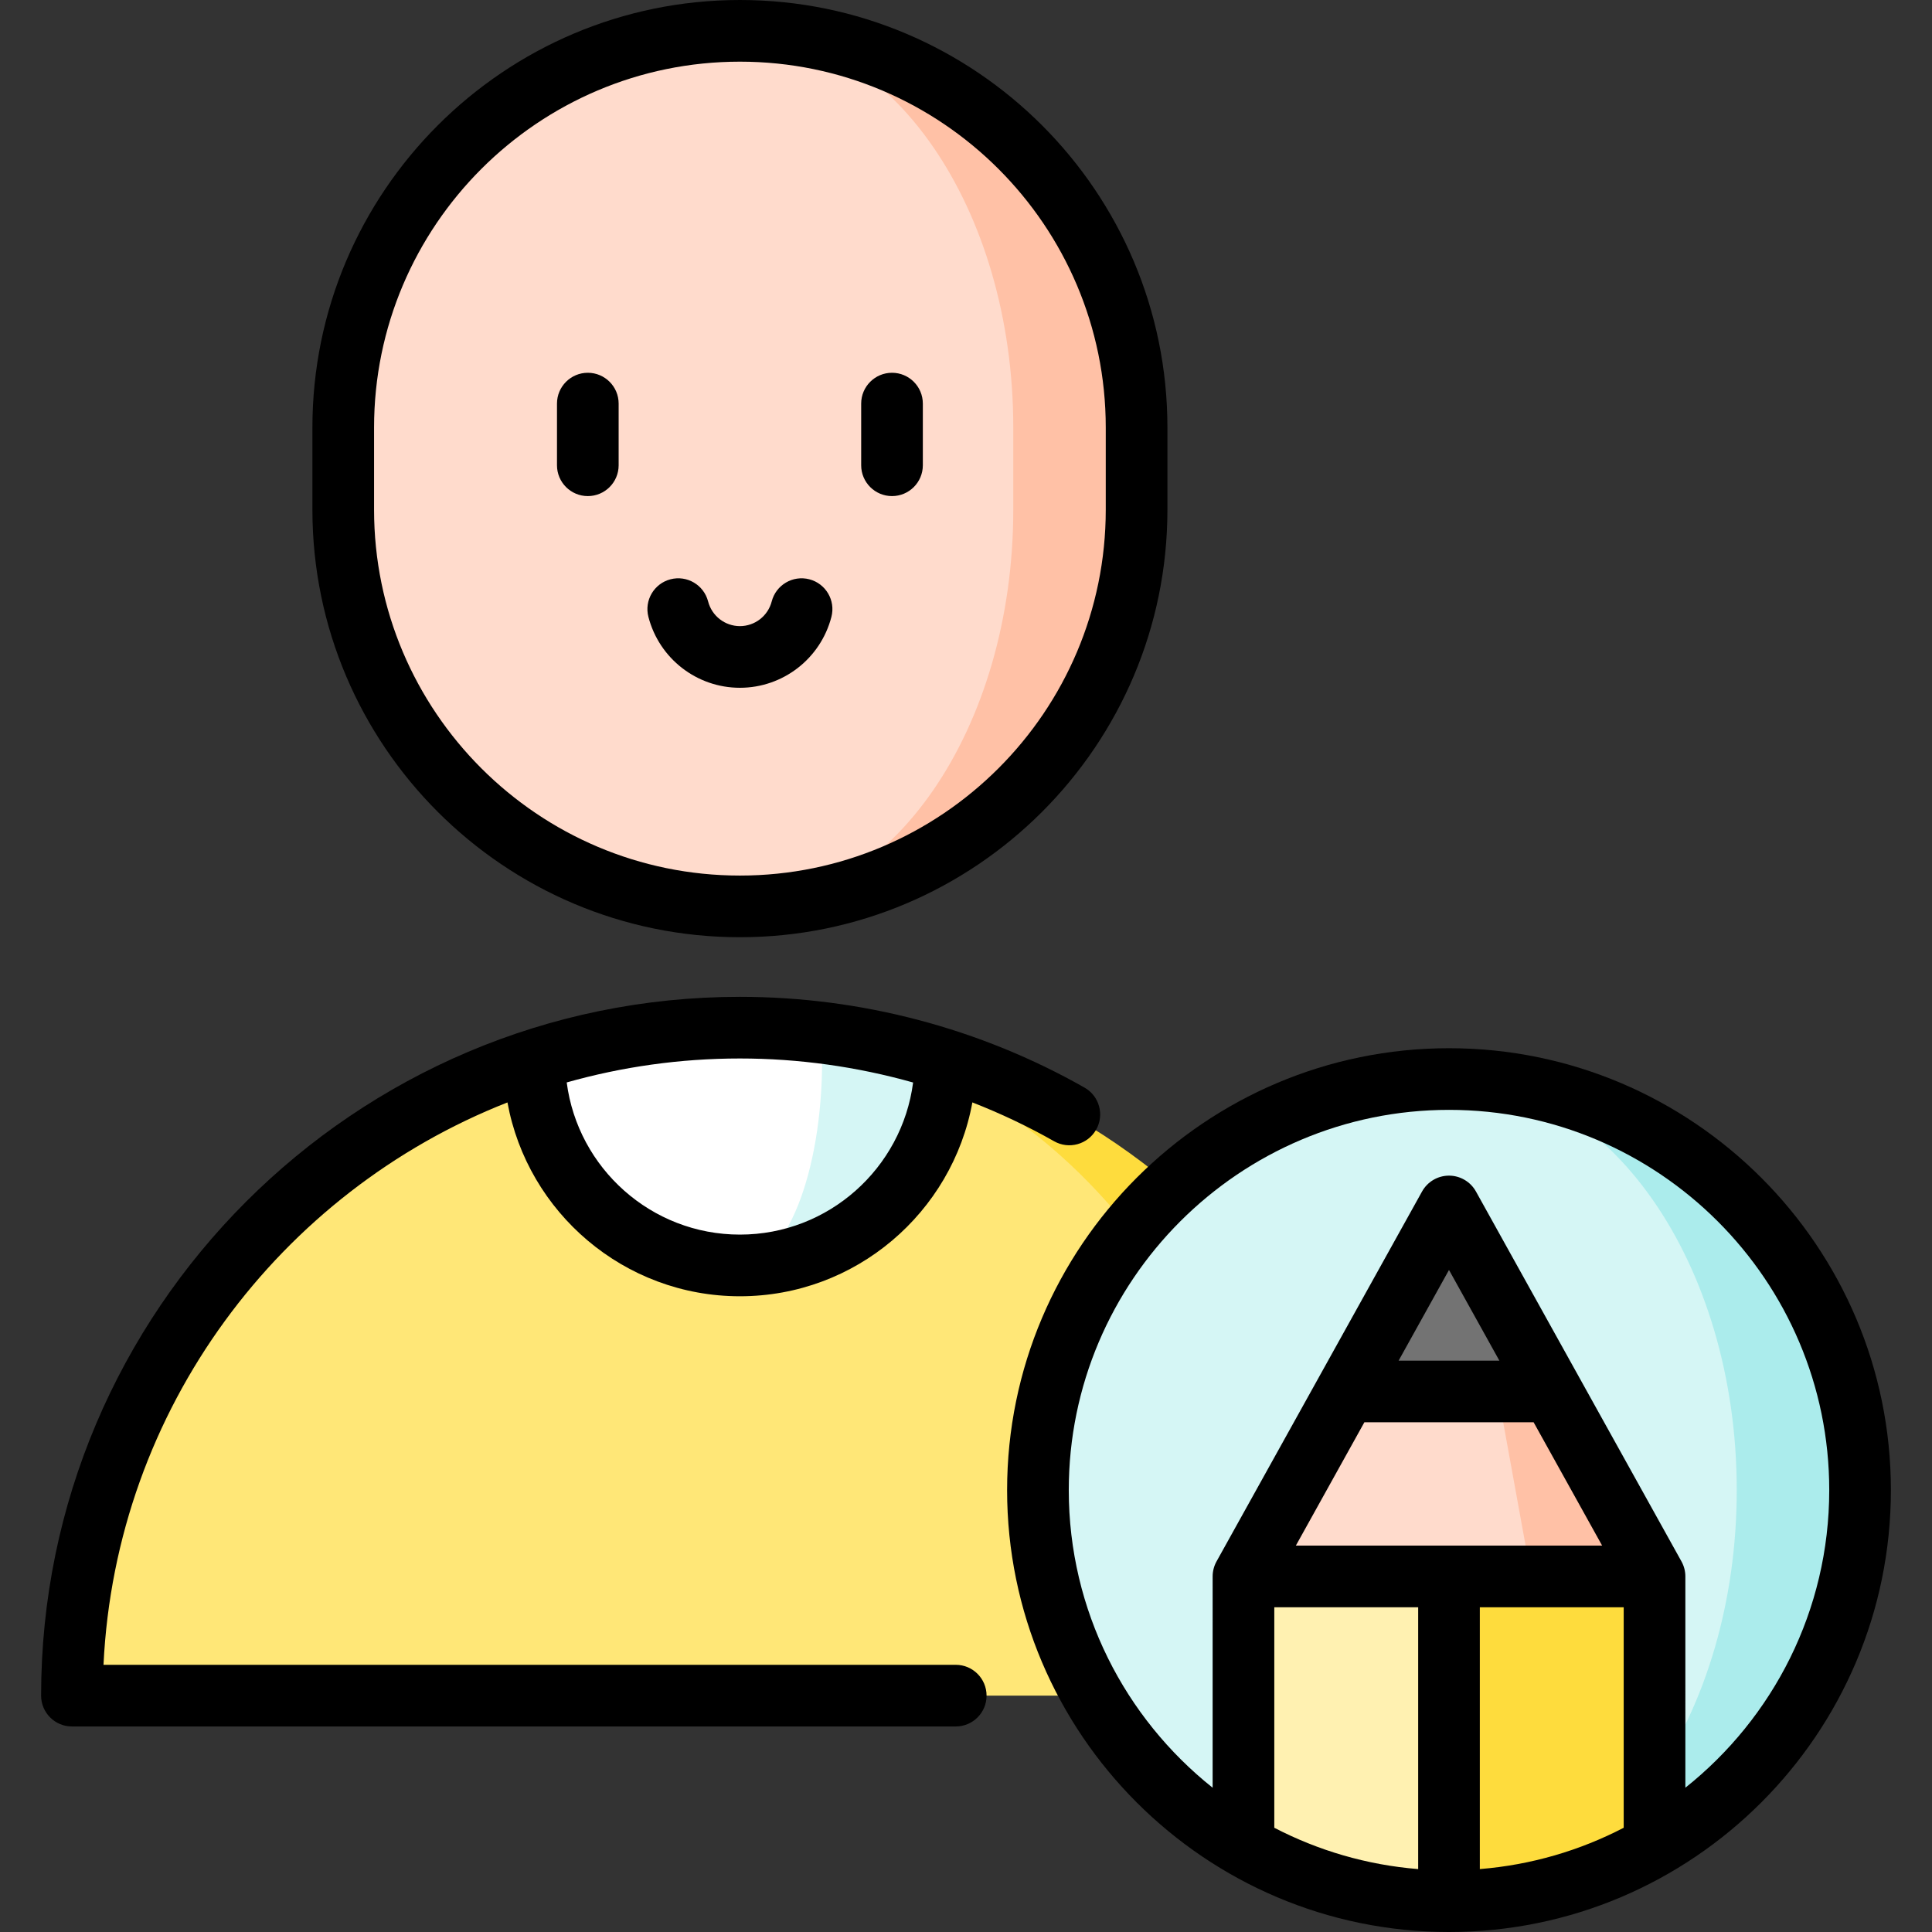
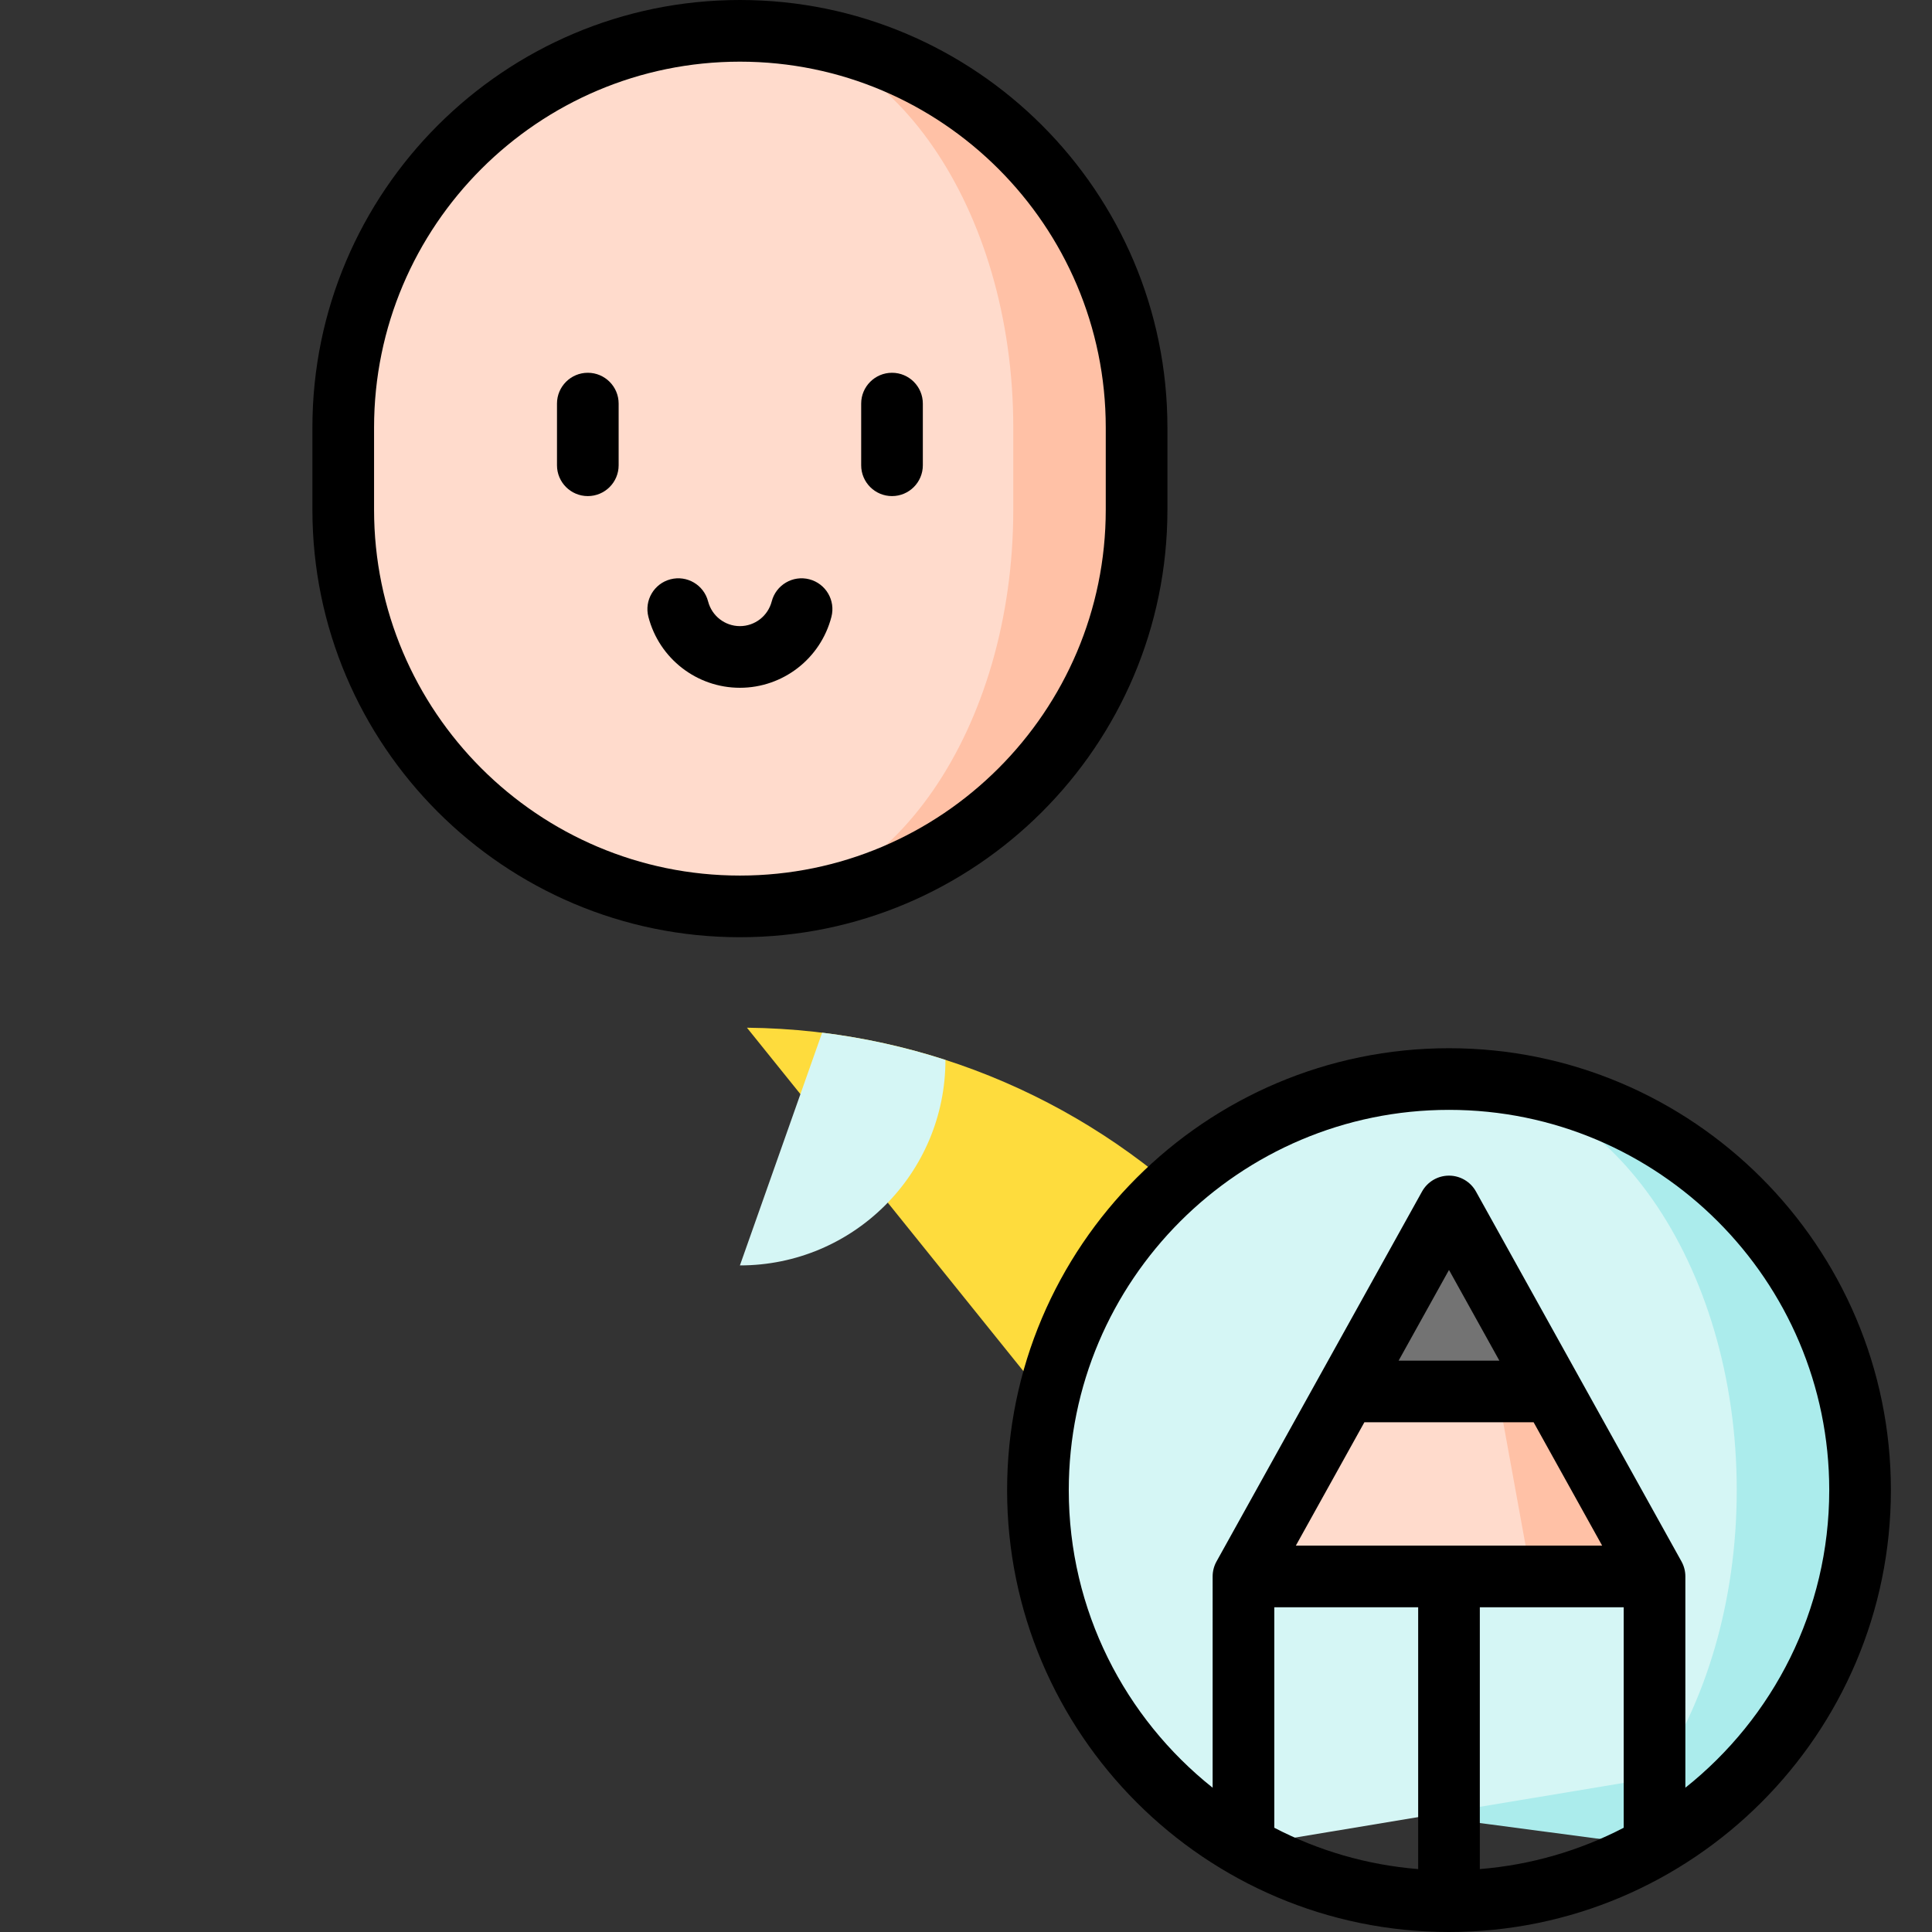
<svg xmlns="http://www.w3.org/2000/svg" height="800px" width="800px" version="1.1" id="Layer_1" viewBox="0 0 512 512" xml:space="preserve">
  <rect x="0" y="0" width="512" height="512" fill="#333333" stroke="none" />
  <path style="fill:#FFC1A6;" d="M196.085,8.17v232.034c58.063,0,105.123-47.06,105.123-105.123v-21.787  C301.208,55.24,254.148,8.17,196.085,8.17z" />
  <path style="fill:#FFDBCC;" d="M196.085,8.17c40.012,0,72.443,47.071,72.443,105.123v21.787c0,58.063-32.43,105.123-72.443,105.123  c-58.063,0-105.123-47.06-105.123-105.123v-21.787C90.961,55.242,138.022,8.17,196.085,8.17z" />
  <path style="fill:#FEDC3D;" d="M197.947,272.351l142.478,177.01h32.681C373.106,352.212,294.857,273.352,197.947,272.351z" />
-   <path style="fill:#FFE777;" d="M197.947,272.351c78.859,1.231,142.478,80.003,142.478,177.01H19.063  c0-97.77,79.251-177.021,177.021-177.021C196.705,272.34,197.326,272.34,197.947,272.351z" />
  <path style="fill:#D5F6F5;" d="M217.872,273.668l-21.787,61.68c30.077,0,54.457-24.369,54.468-54.457  C240.051,277.492,229.125,275.053,217.872,273.668z" />
-   <path style="fill:#FFFFFF;" d="M217.872,273.669v7.212c0,30.088-9.75,54.468-21.787,54.468c-30.077,0-54.468-24.38-54.468-54.468  c17.157-5.545,35.459-8.541,54.468-8.541C203.46,272.34,210.726,272.787,217.872,273.669z" />
  <path style="fill:#ABECEC;" d="M383.999,285.957v196.085l54.469,7.21c32.56-18.835,54.467-54.038,54.467-94.359  C492.936,334.727,444.165,285.957,383.999,285.957z" />
  <path style="fill:#D5F6F5;" d="M383.999,285.957c42.115,0,76.255,48.771,76.255,108.936c0,29.679-8.307,56.584-21.781,76.231  L329.53,489.253c-32.56-18.836-54.467-54.039-54.467-94.359C275.063,334.728,323.834,285.957,383.999,285.957z" />
-   <path style="fill:#FEDC3D;" d="M382.122,503.806c0.625,0.011,1.25,0.024,1.877,0.024c19.843,0,38.446-5.307,54.469-14.577  l-0.001-71.484l-65.362-10.894L382.122,503.806z" />
-   <path style="fill:#FFF1B1;" d="M329.531,417.769l-0.002,71.483c16.023,9.269,34.628,14.577,54.47,14.577v-96.953L329.531,417.769z" />
  <polygon style="fill:#FFC1A6;" points="411.233,368.749 438.468,417.77 405.787,417.77 373.106,357.855 " />
  <polygon style="fill:#FFDBCC;" points="394.893,357.855 405.787,417.77 329.531,417.77 356.765,368.749 " />
  <polygon style="fill:#737373;" points="356.765,368.748 411.233,368.748 383.999,319.728 " />
  <path d="M236.391,131.469c4.512,0,8.17-3.658,8.17-8.17v-16.34c0-4.512-3.658-8.17-8.17-8.17c-4.512,0-8.17,3.658-8.17,8.17v16.34  C228.221,127.81,231.879,131.469,236.391,131.469z" />
  <path d="M155.778,131.469c4.512,0,8.17-3.658,8.17-8.17v-16.34c0-4.512-3.658-8.17-8.17-8.17c-4.512,0-8.17,3.658-8.17,8.17v16.34  C147.608,127.81,151.266,131.469,155.778,131.469z" />
  <path d="M196.085,182.269c11.414,0,21.385-7.729,24.25-18.796c1.131-4.368-1.495-8.827-5.862-9.957  c-4.369-1.129-8.827,1.495-9.957,5.863c-0.998,3.856-4.465,6.549-8.431,6.549c-3.965,0-7.433-2.693-8.431-6.549  c-1.132-4.369-5.588-6.996-9.957-5.863c-4.368,1.131-6.993,5.588-5.862,9.957C174.698,174.54,184.67,182.269,196.085,182.269z" />
-   <path d="M253.281,441.19H27.428c3.248-67.847,46.734-125.316,107.053-149.036c5.326,29.175,30.913,51.369,61.603,51.369  c30.693,0,56.282-22.197,61.604-51.376c7.443,2.912,14.69,6.337,21.661,10.296c3.923,2.229,8.911,0.854,11.14-3.069  c2.229-3.923,0.855-8.911-3.069-11.14c-27.716-15.743-59.299-24.064-91.335-24.064c-102.115,0-185.191,83.077-185.191,185.191  c0,4.512,3.658,8.17,8.17,8.17h234.218c4.512,0,8.17-3.658,8.17-8.17C261.453,444.85,257.794,441.19,253.281,441.19z   M241.982,286.876c-2.949,22.707-22.401,40.306-45.897,40.306c-23.503,0-42.958-17.608-45.899-40.324  c14.601-4.13,29.994-6.349,45.899-6.349C211.662,280.51,227.114,282.687,241.982,286.876z" />
  <path d="M196.085,248.374c62.471,0,113.294-50.823,113.294-113.294v-21.787C309.378,50.823,258.554,0,196.085,0  S82.791,50.823,82.791,113.294v21.787C82.791,197.551,133.614,248.374,196.085,248.374z M99.131,113.294  c0-53.46,43.493-96.953,96.953-96.953s96.953,43.493,96.953,96.953v21.787c0,53.46-43.493,96.953-96.953,96.953  s-96.953-43.493-96.953-96.953V113.294z" />
  <path d="M383.999,277.787c-64.573,0-117.106,52.533-117.106,117.106S319.426,512,383.999,512s117.106-52.534,117.106-117.106  S448.572,277.787,383.999,277.787z M361.573,376.919h44.853l18.156,32.681h-81.165L361.573,376.919z M370.65,360.579l13.349-24.028  l13.348,24.028H370.65z M392.17,425.94h38.128l0.001,58.433c-11.584,6.019-24.476,9.852-38.129,10.954V425.94z M337.702,425.94  h38.128v69.387c-13.653-1.101-26.546-4.935-38.13-10.954L337.702,425.94z M446.639,473.764l-0.001-55.994  c0-1.389-0.354-2.754-1.028-3.967l-27.183-48.929c-0.009-0.016-0.017-0.032-0.026-0.048l-27.259-49.067  c-1.441-2.594-4.176-4.203-7.142-4.203c-2.966,0-5.701,1.609-7.142,4.203l-27.259,49.067c-0.009,0.016-0.017,0.032-0.026,0.048  l-27.183,48.929c-0.674,1.214-1.028,2.579-1.028,3.967l-0.002,55.994c-23.215-18.477-38.125-46.963-38.125-78.871  c0-55.563,45.203-100.766,100.766-100.766s100.766,45.203,100.766,100.766C484.765,426.801,469.854,455.289,446.639,473.764z" />
</svg>